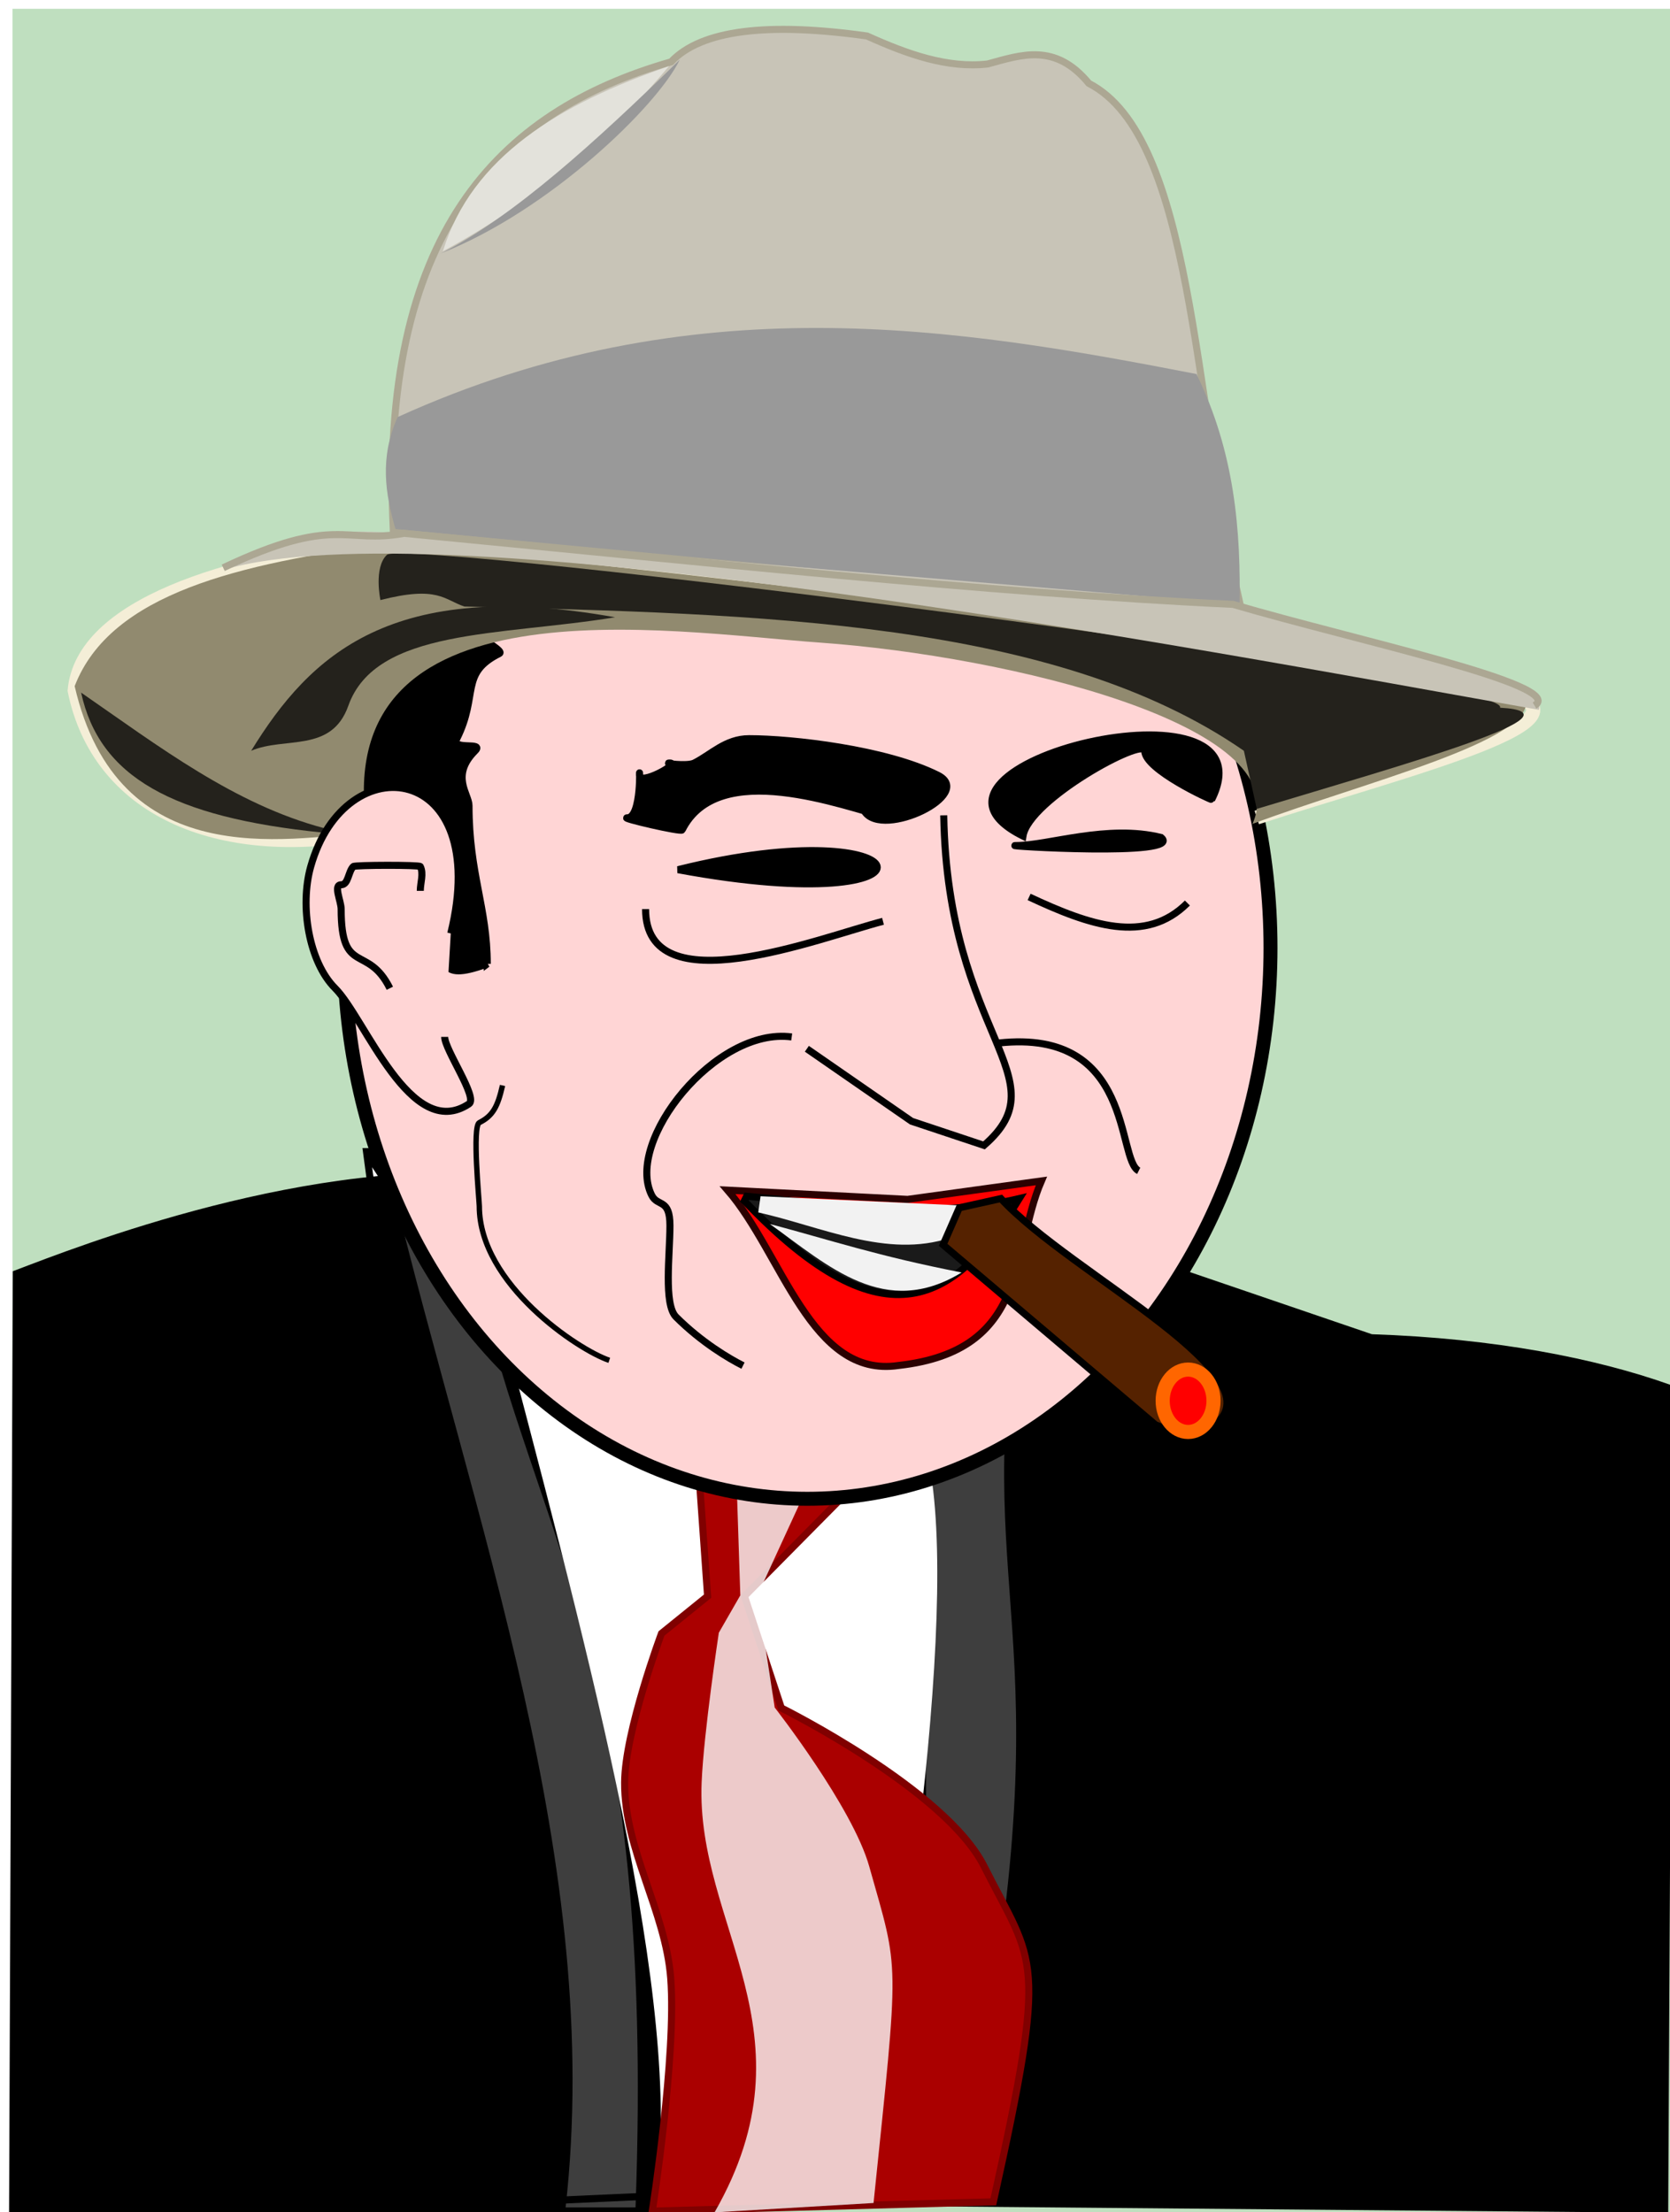
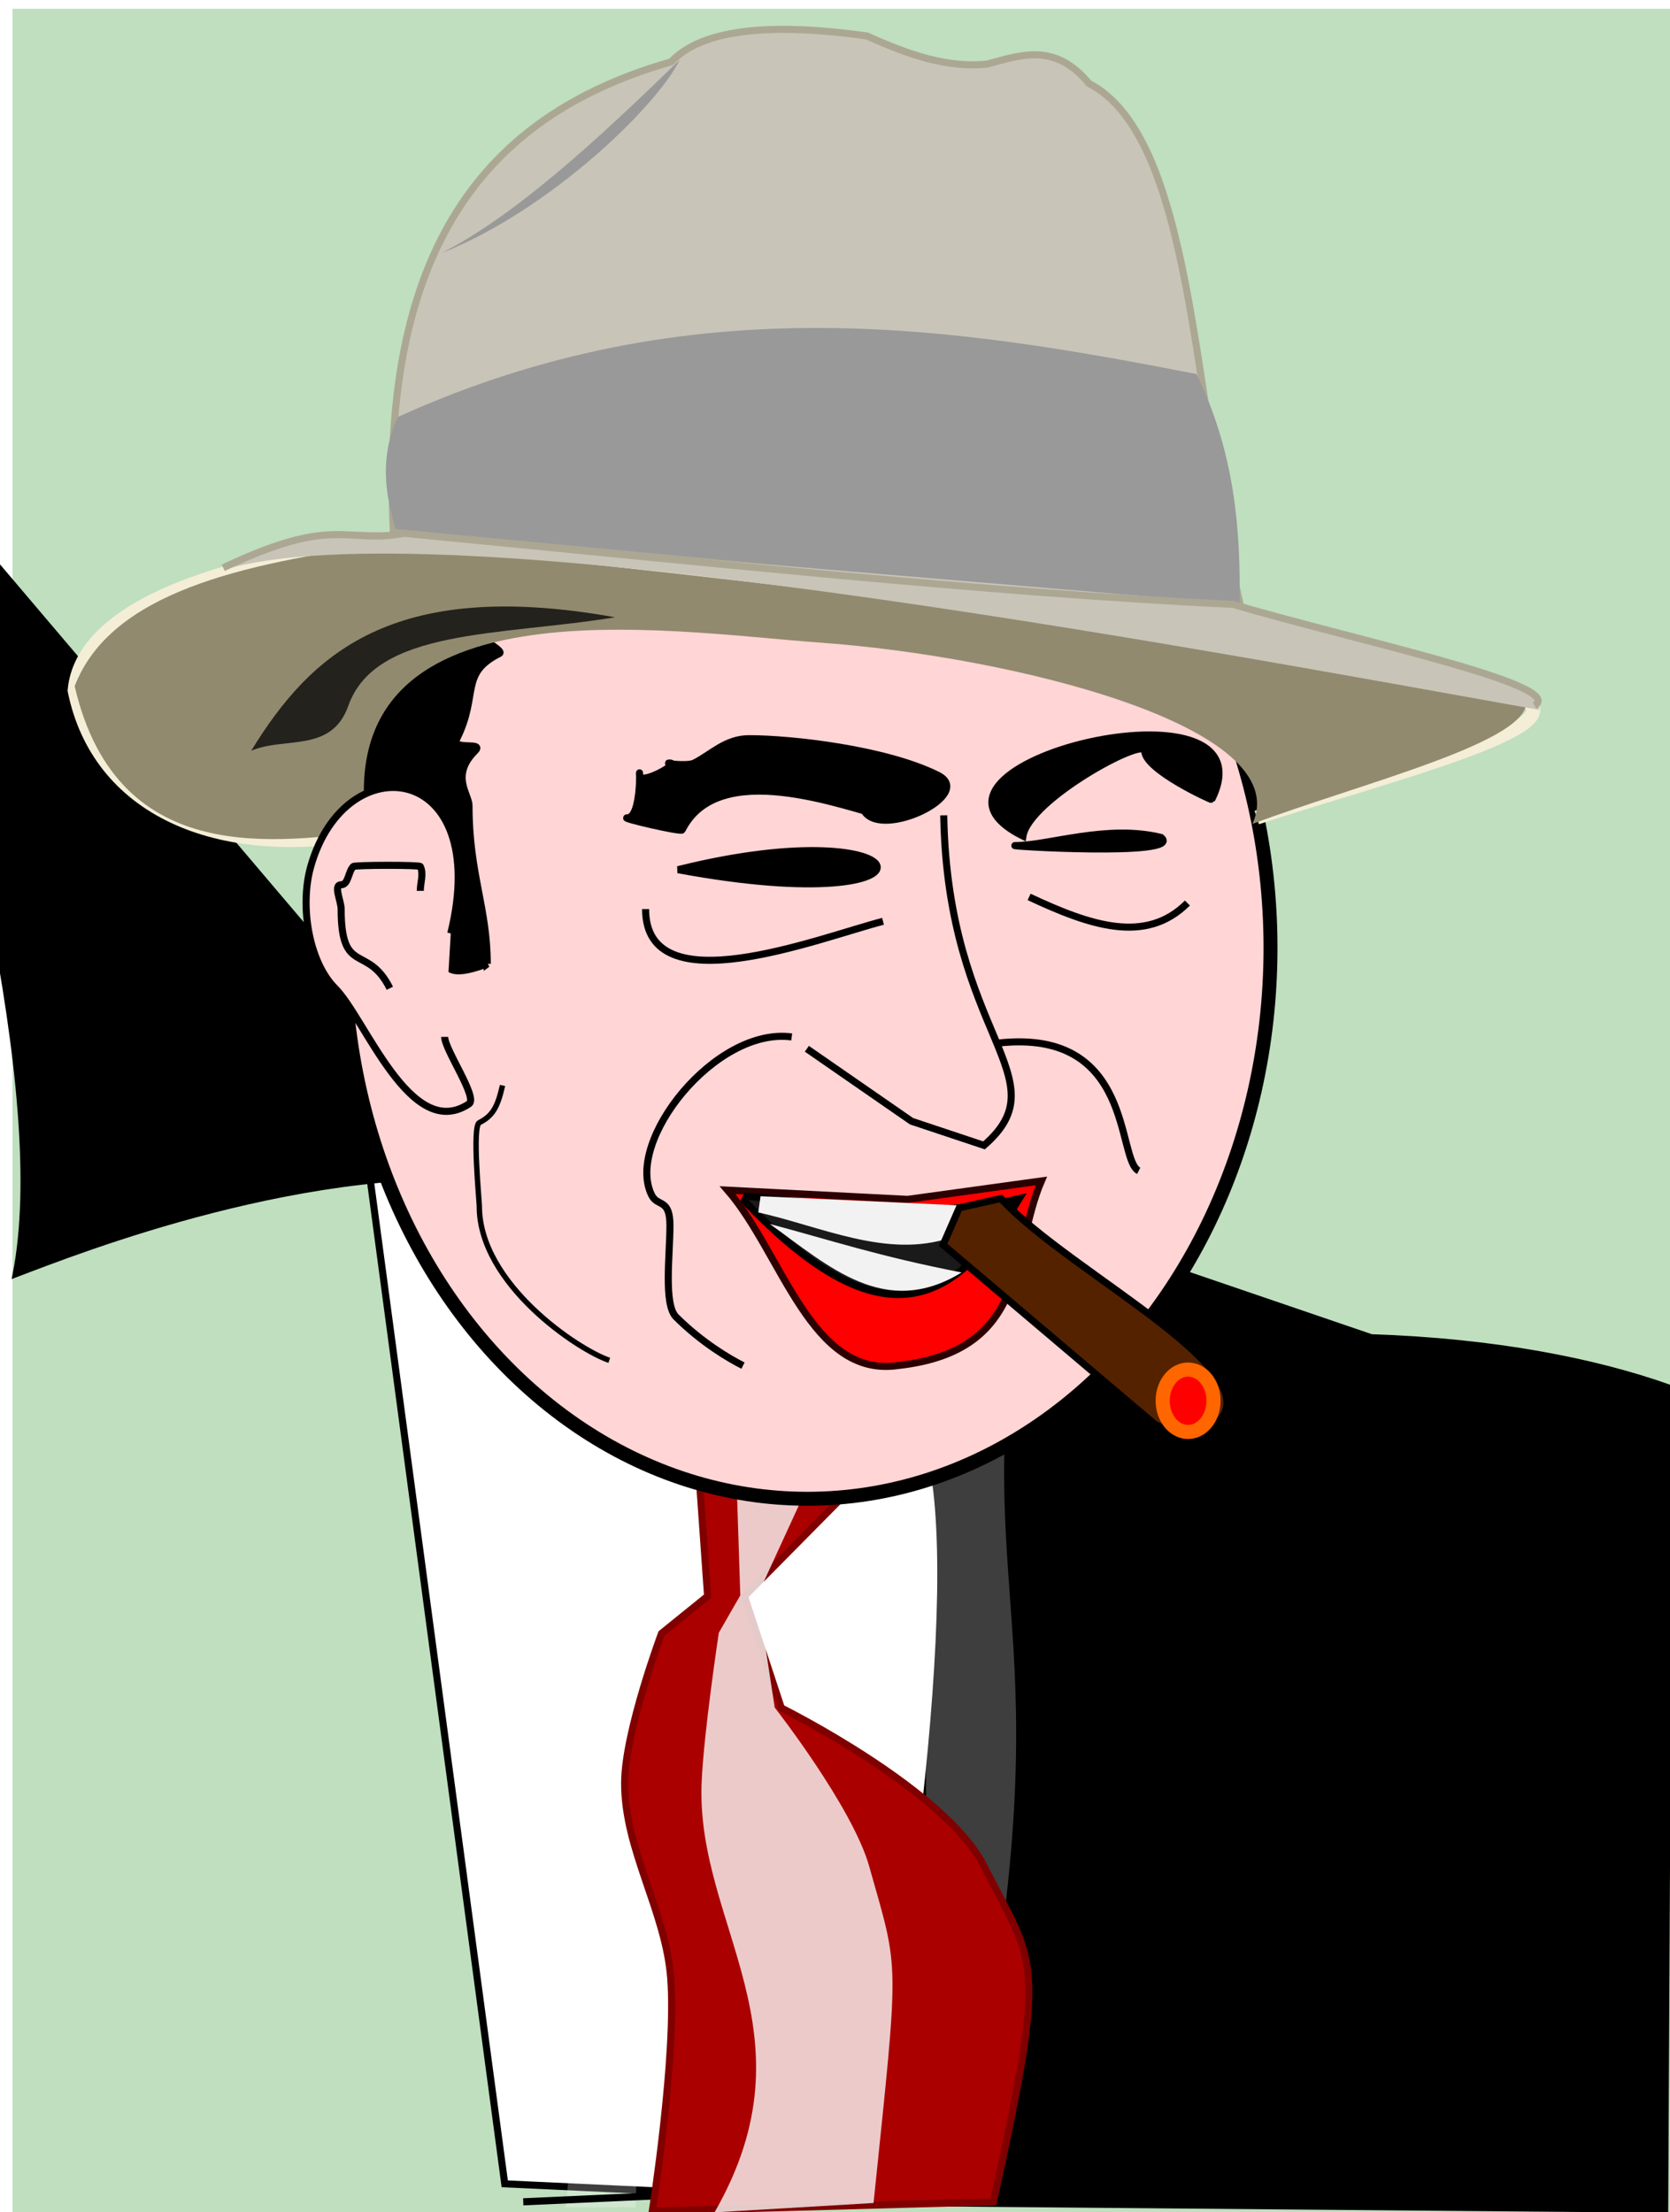
<svg xmlns="http://www.w3.org/2000/svg" version="1.1" viewBox="0 0 280 371">
  <defs>
    <filter id="f" x="-.022" y="-.099" width="1.044" height="1.197" color-interpolation-filters="sRGB">
      <feGaussianBlur stdDeviation="1.487" />
    </filter>
    <filter id="d" x="-.095" y="-.164" width="1.189" height="1.329" color-interpolation-filters="sRGB">
      <feGaussianBlur stdDeviation="1.357" />
    </filter>
    <filter id="e" x="-.034" y="-.085" width="1.067" height="1.169" color-interpolation-filters="sRGB">
      <feGaussianBlur stdDeviation="0.72" />
    </filter>
    <filter id="c" x="-.068" y="-.03" width="1.136" height="1.06" color-interpolation-filters="sRGB">
      <feGaussianBlur stdDeviation="0.581" />
    </filter>
    <filter id="a" x="-.055" y="-.027" width="1.11" height="1.053" color-interpolation-filters="sRGB">
      <feGaussianBlur stdDeviation="0.433" />
    </filter>
    <filter id="b" x="-.07" y="-.076" width="1.141" height="1.153" color-interpolation-filters="sRGB">
      <feGaussianBlur stdDeviation="0.581" />
    </filter>
  </defs>
  <g transform="translate(0 -681.36)">
    <g transform="matrix(1.184 0 0 1.184 -274.61 246.52)">
      <rect x="233.7" y="368.51" width="235.49" height="312.93" fill="#008000" opacity=".253" />
      <path d="m283.83 530.37 19.58 146.2 56.13 2.611c3.031-32.565 71.551-53.046 17.784-102.18l-49.112-7.471c-18.473-8.839-32.696-20.139-44.382-39.16z" color="#000000" color-rendering="auto" fill="#fff" fill-rule="evenodd" image-rendering="auto" shape-rendering="auto" solid-color="#000000" stroke="#000" stroke-width="1px" style="isolation:auto;mix-blend-mode:normal" />
      <path d="m394.78 546.01 31.341 10.703c17.447 0.579 31.667 3.399 42.178 7.135l-0.609 116.34-113.39-0.982c7.448-38.456 15.275-95.963 7.835-110.6z" color="#000000" color-rendering="auto" fill-rule="evenodd" image-rendering="auto" shape-rendering="auto" solid-color="#000000" stroke="#000" stroke-width=".955px" style="isolation:auto;mix-blend-mode:normal" />
      <path d="m375.42 556.73c-5.279 40.666 8.418 45.055-7.905 119.2l-9.558-2.6c11.117-46.55-0.986-83.727 9.373-132.15z" color="#000000" color-rendering="auto" fill="#fff" fill-rule="evenodd" image-rendering="auto" opacity=".246" shape-rendering="auto" solid-color="#000000" style="isolation:auto;mix-blend-mode:normal" />
-       <path d="m305.19 534.25c-29.05-3.084-62.32 10.13-70.957 13.405l-0.522 132.68 90.222 0.152c4.901-25.44-7.552-72.995-20.082-120.65z" color="#000000" color-rendering="auto" fill-rule="evenodd" image-rendering="auto" shape-rendering="auto" solid-color="#000000" stroke="#000" stroke-width=".979px" style="isolation:auto;mix-blend-mode:normal" />
+       <path d="m305.19 534.25c-29.05-3.084-62.32 10.13-70.957 13.405c4.901-25.44-7.552-72.995-20.082-120.65z" color="#000000" color-rendering="auto" fill-rule="evenodd" image-rendering="auto" shape-rendering="auto" solid-color="#000000" stroke="#000" stroke-width=".979px" style="isolation:auto;mix-blend-mode:normal" />
      <path d="m299.15 547.18c9.017 39.691 25.616 55.122 22.783 132.73h-9.905c5.463-48.537-13.073-97.074-24.764-145.61z" color="#000000" color-rendering="auto" fill="#fff" fill-rule="evenodd" image-rendering="auto" opacity=".246" shape-rendering="auto" solid-color="#000000" style="isolation:auto;mix-blend-mode:normal" />
      <g transform="matrix(1 0 0 1.011 85.43 174.73)">
        <path d="m220.6 498.9 68.309-3.042" fill="none" stroke="#000" stroke-width="1px" />
        <path d="m245.4 395.78 19.58 5.221-13.053 13.053 5.221 15.664s23.235 11.407 28.717 22.191c7.101 13.969 9.148 12.012 1.305 46.992l-48.298 1.305s3.45-21.753 2.611-32.633c-0.722-9.365-6.579-18.019-6.527-27.412 0.04-7.176 5.221-20.885 5.221-20.885l6.527-5.221z" color="#000000" color-rendering="auto" fill="#a00" fill-rule="evenodd" image-rendering="auto" shape-rendering="auto" solid-color="#000000" stroke="#800000" stroke-width="1px" style="isolation:auto;mix-blend-mode:normal" />
        <path d="m250.73 395.6 9.129 5.239-6.086 13.097 2.434 15.717s11.019 13.935 13.389 22.265c4.301 15.118 4.265 12.053 0.609 47.15l-22.517 1.31c14.608-25.209-2.683-40.174-1.826-60.247 0.3-7.026 2.434-20.955 2.434-20.955l3.043-5.239z" color="#000000" color-rendering="auto" fill="#fff" fill-rule="evenodd" image-rendering="auto" opacity=".792" shape-rendering="auto" solid-color="#000000" style="isolation:auto;mix-blend-mode:normal" />
      </g>
      <g transform="translate(39.731 458.32)">
        <g transform="translate(39.655 -78.448)">
          <ellipse cx="266.87" cy="121.64" rx="65.594" ry="78.032" fill="#ffd5d5" stroke="#000" stroke-linecap="round" stroke-width="1.975" />
          <path d="m221.55 123.91c-7.617 2.786-5.179-0.868-8.621-4.31-2.239-2.239-0.18-11.297-1.724-12.069-2.301-1.151-16.082-11.475-16.379-12.069-2.186-4.372 0.923-8.098 0-9.483-1.008-1.512-3.542-5.172-1.724-5.172 4.779 0 10.404-5.172 12.931-5.172 8.127 0 16.477 0.813 16.379 0.862-0.316 0.158-3.086-0.363-3.448 0-0.304 0.304 5.149 3.029 4.31 3.448-5.676 2.838-2.905 5.809-6.035 12.069-0.883 1.766 3.961 0.349 2.586 1.724-3.541 3.541-0.862 6.136-0.862 7.759 0 9.643 2.586 14.443 2.586 22.414z" fill-rule="evenodd" stroke="#000" stroke-width="1px" />
          <g transform="translate(9.749 -196.66)">
            <path d="m320.77 299.84c20.571-6.74 51.672-14.322 33.845-17.99-46.216-10.218-107.86-16.654-158.55-20.734-21.026 2.479-41.611 8.679-42.688 20.734 3.382 16.63 20.007 24.11 41.468 20.124" fill="none" stroke="#f4eed7" stroke-width="2" />
            <path d="m198.5 259.28c-2.046-41.907 14.65-59.394 39.334-66.471 4.284-4.529 13.706-5.634 27.747-3.659 5.692 2.573 11.383 4.609 17.075 3.964 4.777-1.3 9.554-3.052 14.331 2.744 14.848 7.679 14.734 44.598 21.344 73.484-39.287-2.697-79.82-6.641-119.83-10.062z" fill="#c8c4b7" fill-rule="evenodd" stroke="#aca793" stroke-width="1px" />
            <path d="m194.84 301.97c-11.675 0.901-35.337 5.772-41.468-20.734 5.096-13.235 23.574-17.315 43.907-20.124 55.021 5.011 109.02 12.067 161.6 21.954 1.357 5.895-22.997 11.79-38.724 17.685 6.292-13.845-34.321-23.768-61.291-25.688-21.336-1.519-70.059-9.629-64.028 26.908z" fill="#918a6f" fill-rule="evenodd" />
-             <path d="m320.77 298.62c21.369-6.449 47.084-13.634 34.455-14.331 1.861-4.343-155.14-24.029-157.64-21.649-1.9 1.808-0.915 6.403-0.915 6.403 8.155-2.09 9.039-0.025 11.892 0.915 41.772 1.045 83.673 1.939 110.38 20.429z" fill="#24221c" fill-rule="evenodd" filter="url(#f)" />
            <path d="m198.8 258.98c-1.434-4.978-2.278-10.074 0.305-15.855 41.756-18.973 79.344-12.655 113.12-6.098 5.414 11.078 6.326 22.157 6.098 33.235z" fill="#999" fill-rule="evenodd" />
            <path d="m174.41 264.77c30.234-9.06 136.05 10.845 186.3 19.819 1.84-4.98-28.052-9.96-42.078-14.941l-119.83-10.062c-9.963-1.021-17.67 1.343-24.393 5.184z" fill="#c8c4b7" fill-rule="evenodd" />
            <path d="m174.41 264.47c15.976-7.577 17.158-3.319 25.613-4.879 40.589 3.901 82.936 8.461 117.39 10.062 17.215 5.075 47.487 11.457 42.688 14.331" fill="none" stroke="#aca793" stroke-width="1px" />
-             <path d="m237.53 193.42c-15.439 5.336-27.9 12.799-32.016 26.222 14.381-7.813 24.11-16.79 32.016-26.222z" fill="#e3e2db" fill-rule="evenodd" />
            <path d="m205.21 219.95c10.292-5.186 21.946-15.826 33.845-27.442-3.117 6.489-18.381 21.352-33.845 27.442z" fill="#999" fill-rule="evenodd" />
-             <path d="m188.74 301.36c-12.738-3.365-23.463-11.612-34.455-19.21 2.592 11.918 12.857 17.658 34.15 19.819z" fill="#24221c" fill-rule="evenodd" filter="url(#d)" />
            <path d="m229.9 271.48c-31.644-5.671-43.168 5.309-51.53 18.905 4.783-2.043 11.368 0.355 13.753-6.367 3.898-10.986 21.431-9.86 37.777-12.537z" fill="#24221c" fill-rule="evenodd" filter="url(#e)" />
          </g>
          <g transform="translate(-4.518 -196.48)">
            <path d="m260.1 352.44c7.764 8.97 11.783 26.676 24.18 24.834 18.689-2.083 15.917-16.088 20.259-26.141l-18.952 2.614z" fill="#f00" fill-rule="evenodd" stroke="#2b0000" stroke-width="1px" />
            <path d="m262.8 353.3c13.097 1.232 26.354 3.262 38.618 0.327-8.85 14.392-18.854 21.39-38.946 0.327z" fill="#1a1a1a" fill-rule="evenodd" stroke="#000" stroke-width="1px" />
            <path d="m293.24 354.61-1.636 4.582c-8.945 2.962-18.218-1.602-27.164-3.6l0.327-2.291z" fill="#f2f2f2" fill-rule="evenodd" />
            <path d="m293.24 364.1c-10.842 6.645-18.842-0.916-27.164-6.873 8.607 2.291 15.398 4.582 27.164 6.873z" fill="#f2f2f2" fill-rule="evenodd" />
            <path d="m298.8 353.63c9.927 10.8 40.463 25.464 29.782 32.4-4 4.036-5.419 0.33-7.855-0.327l-30.109-25.527 2.291-5.236z" fill="#520" fill-rule="evenodd" stroke="#000" stroke-width="1px" />
            <ellipse cx="325.31" cy="382.27" rx="3.6" ry="4.418" fill="#f00" stroke="#f60" stroke-linecap="round" stroke-width="2" />
          </g>
          <path d="m286.19 102.87c0.533 31.322 16.772 37.151 5.701 46.748l-10.262-3.421-14.822-10.262" fill="none" stroke="#000" stroke-width="1px" />
          <path d="m316.97 106.01c3.405 2.798-23.262 1.14-20.523 1.14 4.539 0 12.944-3.035 20.523-1.14z" fill-rule="evenodd" stroke="#000" stroke-width="1px" />
          <path d="m248.56 110.57c39.912 7.42 35.257-8.814 0 0z" fill-rule="evenodd" stroke="#000" stroke-width="1px" />
          <path d="m297.41 105.81c0.838-5.208 17.241-14.087 17.241-12.069 0 2.671 9.445 6.971 9.483 6.897 9.235-18.47-46.873-4.902-26.724 5.172z" fill-rule="evenodd" stroke="#000" stroke-width="1px" />
          <path d="m275 102.36c2.613 3.843 15.695-2.497 10.345-5.172-7.332-3.666-20.641-5.172-26.724-5.172-3.324 0-5.37 2.254-7.759 3.448-1.028 0.514-4.598 0-3.448 0 1.548 0-4.31 3.272-4.31 1.724 0-2.092 0.368 6.035-1.724 6.035-1.139 0 7.6 2.042 7.759 1.724 5.125-10.25 22.764-3.361 29.31-1.724" fill-rule="evenodd" stroke="#000" stroke-width="1px" />
          <path d="m264.66 134.26c-10.769-1.454-23.657 14.754-19.828 22.414 0.857 1.714 2.586 0.39 2.586 4.31 0 4.115-0.919 11.15 0.862 12.931 3.612 3.612 7.556 5.933 9.483 6.897" fill="none" filter="url(#c)" stroke="#000" stroke-width="1px" />
          <path d="m223.71 141.13c-0.689 3.034-1.381 4.31-3.286 5.264-1.036 0.519 0 11.168 0 11.843 0 11.02 14.031 20.366 18.403 21.825" fill="none" filter="url(#a)" stroke="#000" stroke-width=".763px" />
          <path d="m216.38 119.6c5.932-24.172-14.907-26.912-19.828-9.483-1.593 5.64-0.247 13.546 3.448 17.241 4.262 4.261 10.683 21.901 18.966 16.379 1.301-0.868-3.448-7.674-3.448-9.483" fill="#ffd5d5" fill-rule="evenodd" stroke="#000" stroke-width="1px" />
          <path d="m298.28 114.43c8.601 4.022 16.494 6.782 22.414 0.862" fill="none" stroke="#000" stroke-width="1px" />
          <path d="m277.59 117.88c-9.184 2.393-33.621 12.058-33.621-1.724" fill="none" stroke="#000" stroke-width="1px" />
          <path d="m293.97 135.12c19.223-2.106 16.678 16.529 19.828 18.103" fill="none" filter="url(#b)" stroke="#000" stroke-width="1px" />
        </g>
        <path d="m251.72 35.121c0-1.149 0.514-2.42 0-3.448-0.119-0.238-9.266-0.217-9.483 0-0.733 0.733-0.688 2.586-1.724 2.586-1.149 0 0 2.299 0 3.448 0 9.5 3.737 4.888 6.897 11.207" fill="none" stroke="#000" stroke-width="1px" />
      </g>
    </g>
  </g>
</svg>